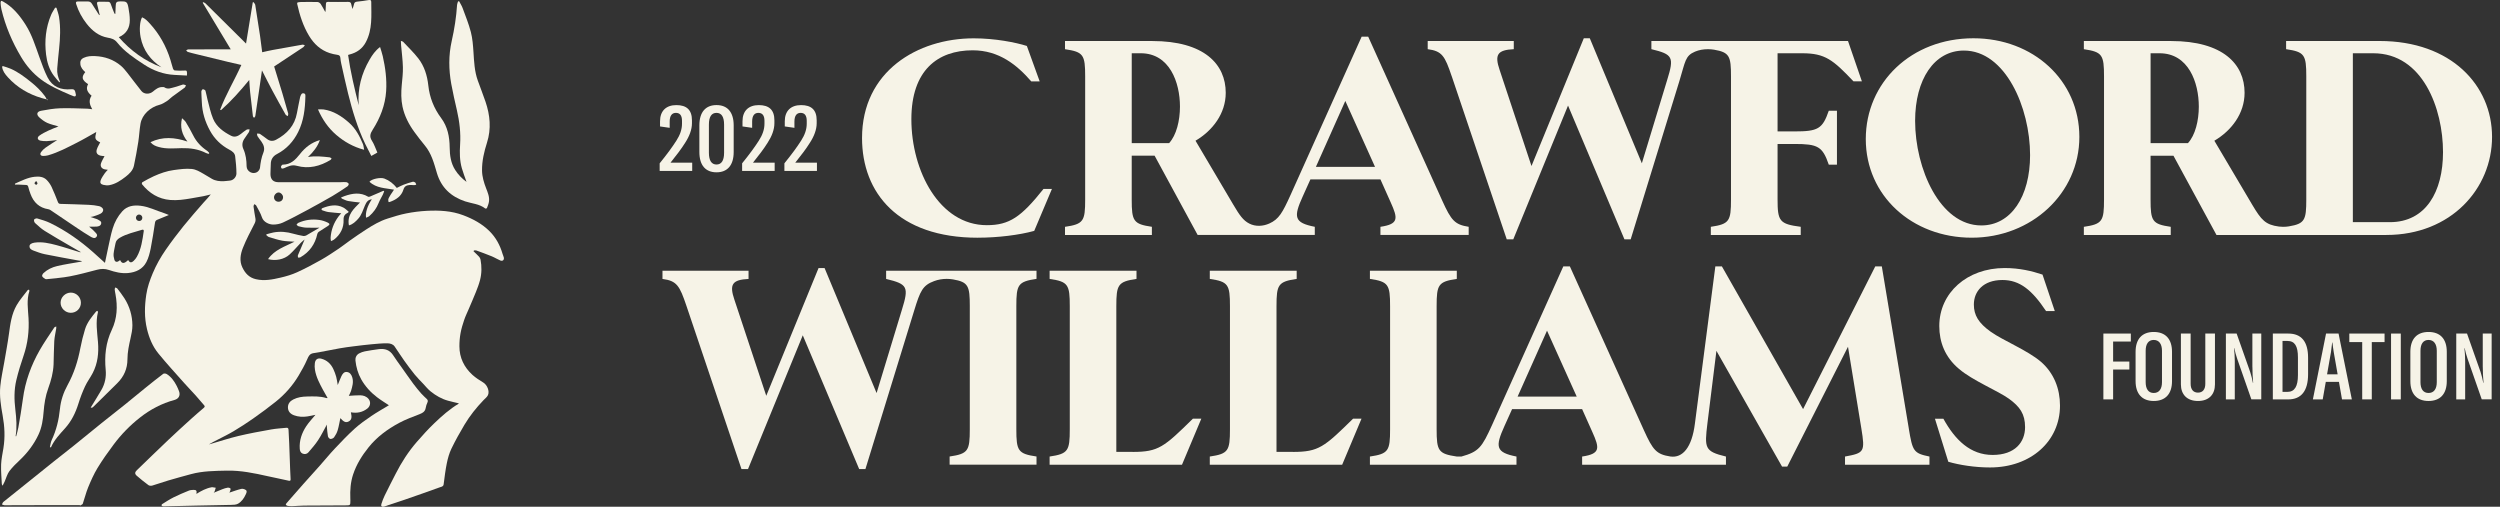
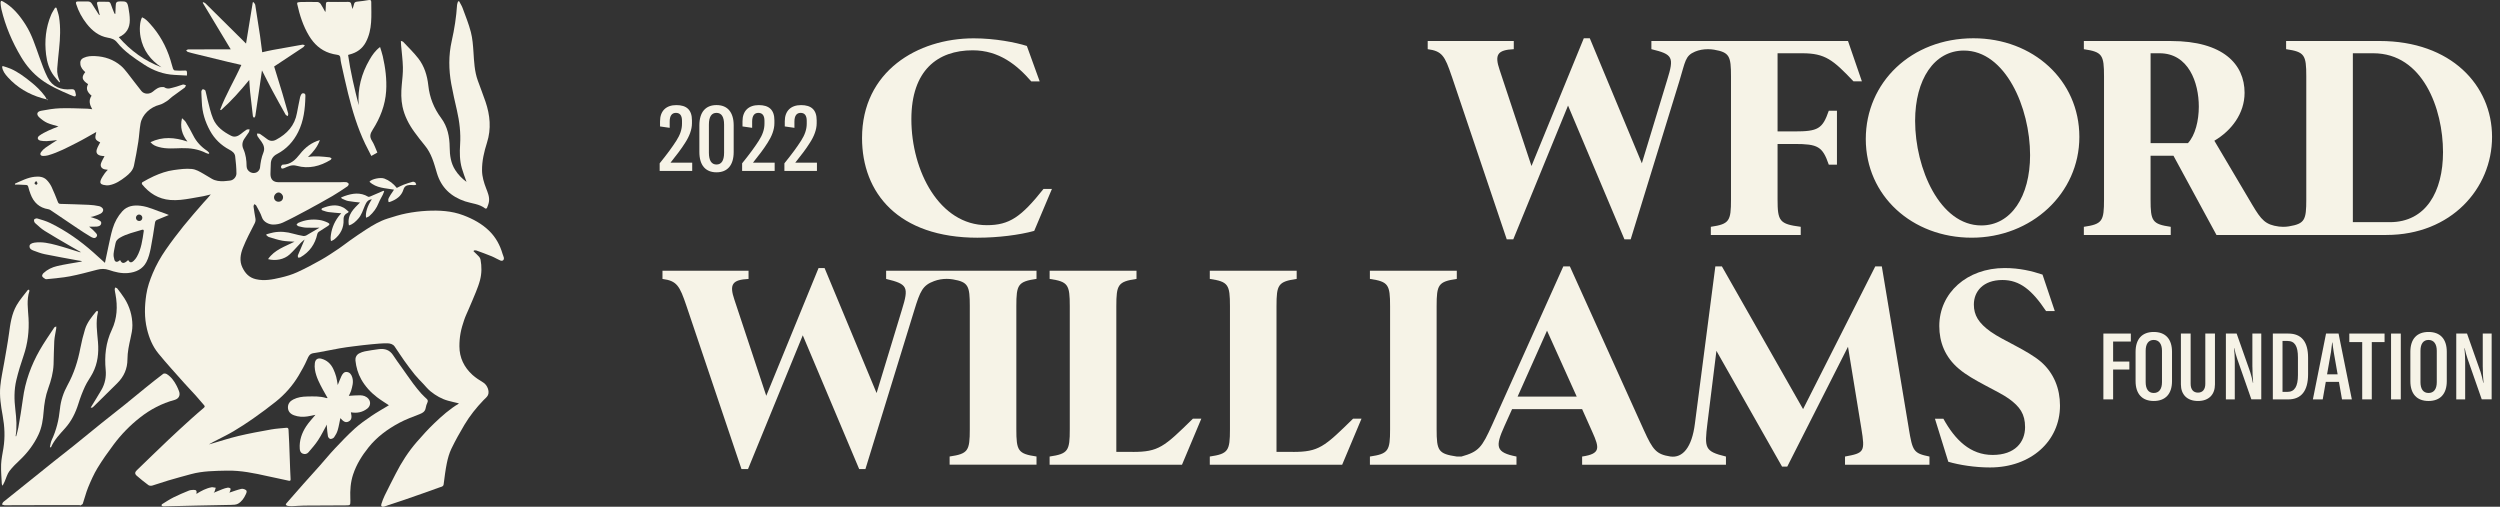
<svg xmlns="http://www.w3.org/2000/svg" width="296" height="60" viewBox="0 0 296 60" fill="none">
  <rect x="0" y="0" width="296" height="60" fill="#333333" stroke="none" />
  <g clip-path="url(#clip0_832_3037)">
    <path d="M115.774 28.143C118.162 28.143 120.709 27.82 122.452 27.337L124.548 22.371H123.55C120.904 25.693 119.518 26.661 116.841 26.661C111.231 26.661 107.906 20.241 107.906 14.115C107.906 8.34 111.001 5.956 115.163 5.956C118.293 5.956 120.42 7.699 122.098 9.634H123.097L121.58 5.441C120.259 5.022 117.806 4.538 115.29 4.538C108.647 4.538 102.066 8.44 102.066 16.342C102.066 22.824 106.324 28.146 115.774 28.146V28.143Z" fill="#F6F3E7" />
-     <path d="M136.383 26.853C134.191 26.53 133.995 26.177 133.995 23.627V18.435H136.706L141.801 27.82H155.671V26.853C153.221 26.369 153.122 25.724 154.251 23.239L155.153 21.239H163.443L164.668 23.981C165.506 25.851 165.636 26.53 163.443 26.853V27.82H173.892V26.853C172.248 26.595 171.826 26.111 170.763 23.758L161.995 4.339H161.22L152.803 23.078C151.845 25.195 151.416 25.954 150.291 26.462C149.536 26.801 148.661 26.849 147.923 26.475C147.185 26.101 146.753 25.466 146.029 24.241L141.548 16.661C143.579 15.467 145.127 13.436 145.127 10.986C145.127 7.599 142.577 4.857 136.418 4.857H126.096V5.825C128.289 6.147 128.484 6.501 128.484 9.05V23.631C128.484 26.177 128.292 26.534 126.096 26.856V27.824H136.383V26.856V26.853ZM159.285 11.95L162.802 19.756H155.802L159.285 11.95ZM133.998 6.305H135.062C138.48 6.305 139.708 9.757 139.708 12.626C139.708 14.27 139.29 16.013 138.418 16.95H133.998V6.305Z" fill="#F6F3E7" />
    <path d="M171.881 9.016L178.398 28.335H179.173L185.655 12.499L192.333 28.335H193.074L198.849 9.565C199.549 7.28 199.511 6.608 200.691 6.113C201.172 5.911 201.693 5.825 202.212 5.825H202.236C202.472 5.825 202.709 5.846 202.943 5.883C204.778 6.199 204.95 6.656 204.95 9.047V23.627C204.95 26.174 204.758 26.53 202.562 26.853V27.821H213.206V26.853C210.691 26.53 210.464 26.177 210.464 23.627V17.046H212.465C215.237 17.046 215.786 17.338 216.528 19.496H217.495V13.11H216.528C215.786 15.272 215.237 15.56 212.465 15.56H210.464V6.306H213.384C216.095 6.306 217.029 7.081 219.448 9.627H220.446L218.803 4.854H195.524V5.822C198.073 6.436 198.235 6.758 197.394 9.466L194.395 19.335L188.232 4.531H187.522L181.328 19.657L177.553 8.272C176.939 6.467 177.296 5.918 179.231 5.822V4.854H169.04V5.822C170.749 6.048 171.071 6.628 171.878 9.016H171.881Z" fill="#F6F3E7" />
    <path d="M233.65 4.531C226.297 4.531 220.909 9.758 220.909 16.466C220.909 23.174 226.393 28.143 233.455 28.143C240.517 28.143 246.196 22.917 246.196 16.209C246.196 9.5 240.716 4.531 233.65 4.531ZM234.587 26.692C229.684 26.692 226.75 19.952 226.75 14.308C226.75 9.404 229.008 5.986 232.525 5.986C237.428 5.986 240.362 12.726 240.362 18.37C240.362 23.274 238.104 26.692 234.587 26.692Z" fill="#F6F3E7" />
    <path d="M134.108 53.505H132.173V36.248C132.173 33.702 132.365 33.345 134.561 33.023V32.055H124.274V33.023C126.466 33.345 126.662 33.699 126.662 36.248V50.828C126.662 53.374 126.47 53.731 124.274 54.054V55.022H139.948L142.237 49.572H141.239C137.821 52.928 137.176 53.508 134.112 53.508L134.108 53.505Z" fill="#F6F3E7" />
    <path d="M153.074 53.505H151.138V36.248C151.138 33.702 151.33 33.345 153.527 33.023V32.055H143.239V33.023C145.432 33.345 145.627 33.699 145.627 36.248V50.828C145.627 53.374 145.435 53.731 143.239 54.054V55.022H158.914L161.203 49.572H160.204C156.786 52.928 156.141 53.508 153.077 53.508L153.074 53.505Z" fill="#F6F3E7" />
    <path d="M226.002 50.732L222.807 31.54H222.032L213.484 48.44L203.872 31.54H203.097L200.678 50.149C200.324 52.986 199.219 54.256 197.775 54.05C196.131 53.793 195.709 53.309 194.645 50.955L185.871 31.54H185.096L176.678 50.279C175.453 52.99 175.097 53.474 173.034 54.054H172.485C170.293 53.731 170.097 53.378 170.097 50.828V36.248C170.097 33.702 170.289 33.345 172.485 33.022V32.055H162.198V33.022C164.39 33.345 164.586 33.698 164.586 36.248V50.828C164.586 53.374 164.394 53.731 162.198 54.054V55.021H179.551V54.054C177.1 53.57 177.004 52.925 178.13 50.44L179.032 48.44H187.323L188.548 51.181C189.385 53.052 189.515 53.731 187.323 54.054V55.021H204.353V54.054C201.807 53.439 201.807 53.055 202.16 50.118L203.224 41.539L210.996 55.248H211.61L218.803 41.055L220.384 50.732C220.837 53.505 220.738 53.635 218.449 54.054V55.021H228.448V54.054C226.544 53.666 226.448 53.408 225.998 50.732H226.002ZM179.684 46.957L183.167 39.151L186.684 46.957H179.684Z" fill="#F6F3E7" />
    <path d="M241.639 42.83C240.057 41.474 237.154 40.314 235.706 39.282C234.258 38.249 233.705 37.315 233.705 36.056C233.705 34.508 234.803 33.153 237.092 33.153C239.123 33.153 240.575 34.313 242.253 36.831H243.286L241.834 32.511C240.575 32.093 239.123 31.736 237.353 31.736C232.902 31.736 229.612 34.67 229.612 38.606C229.612 40.51 230.288 42.281 231.935 43.67C233.547 45.057 236.581 46.282 237.868 47.218C239.158 48.155 239.769 49.023 239.769 50.574C239.769 52.348 238.574 53.865 235.932 53.865C233.29 53.865 231.482 52.091 230.095 49.576H229.097L230.679 54.672C232 55.059 233.839 55.347 235.613 55.347C240.482 55.347 243.903 52.218 243.903 48.025C243.903 46.024 243.193 44.185 241.646 42.833L241.639 42.83Z" fill="#F6F3E7" />
    <path d="M249.04 47.287H250.193V43.752H252.115V42.809H250.193V40.438H252.29V39.494H249.04V47.287Z" fill="#F6F3E7" />
    <path d="M255.004 39.305C253.632 39.305 252.853 40.129 252.853 41.656V45.125C252.853 46.642 253.632 47.476 255.004 47.476C256.377 47.476 257.166 46.652 257.166 45.125V41.656C257.166 40.129 256.387 39.305 255.004 39.305ZM255.979 45.245C255.979 46.069 255.629 46.529 255.001 46.529C254.373 46.529 254.047 46.055 254.047 45.245V41.532C254.047 40.709 254.386 40.249 255.001 40.249C255.615 40.249 255.979 40.709 255.979 41.532V45.245Z" fill="#F6F3E7" />
    <path d="M261.109 45.444C261.109 46.113 260.789 46.487 260.24 46.487C259.691 46.487 259.372 46.113 259.372 45.444V39.494H258.219V45.509C258.219 46.697 258.933 47.476 260.24 47.476C261.548 47.476 262.251 46.697 262.251 45.509V39.494H261.109V45.444Z" fill="#F6F3E7" />
    <path d="M266.685 43.433C266.685 44.092 266.719 44.696 266.774 45.321H266.74C266.65 44.871 266.565 44.463 266.42 44.037L264.818 39.491H263.545V47.287H264.598V42.74C264.598 42.202 264.564 41.752 264.509 41.224H264.543C264.633 41.653 264.718 42.002 264.893 42.507L266.561 47.283H267.735V39.487H266.681V43.43L266.685 43.433Z" fill="#F6F3E7" />
    <path d="M270.936 39.494H269.104V47.29H270.916C272.474 47.29 273.277 46.282 273.277 44.305V42.349C273.277 40.448 272.487 39.494 270.936 39.494ZM272.076 44.411C272.076 45.739 271.691 46.398 270.833 46.398H270.25V40.369H270.833C271.701 40.369 272.076 40.973 272.076 42.311V44.408V44.411Z" fill="#F6F3E7" />
    <path d="M275.404 39.494L273.846 47.29H275.009L275.373 45.214H276.931L277.295 47.29H278.458L276.886 39.494H275.404ZM275.524 44.322L275.984 41.707C276.039 41.323 276.083 40.959 276.128 40.554H276.162C276.207 40.959 276.252 41.323 276.317 41.707L276.776 44.322H275.524Z" fill="#F6F3E7" />
    <path d="M278.159 40.503H279.686V47.287H280.819V40.503H282.332V39.494H278.159V40.503Z" fill="#F6F3E7" />
    <path d="M284.254 39.494H283.101V47.29H284.254V39.494Z" fill="#F6F3E7" />
    <path d="M287.537 39.305C286.165 39.305 285.386 40.129 285.386 41.656V45.125C285.386 46.642 286.165 47.476 287.537 47.476C288.91 47.476 289.699 46.652 289.699 45.125V41.656C289.699 40.129 288.92 39.305 287.537 39.305ZM288.515 45.245C288.515 46.069 288.165 46.529 287.537 46.529C286.91 46.529 286.584 46.055 286.584 45.245V41.532C286.584 40.709 286.923 40.249 287.537 40.249C288.152 40.249 288.515 40.709 288.515 41.532V45.245Z" fill="#F6F3E7" />
    <path d="M293.961 43.433C293.961 44.092 293.995 44.696 294.05 45.321H294.016C293.927 44.871 293.841 44.463 293.697 44.037L292.094 39.491H290.821V47.287H291.875V42.74C291.875 42.202 291.84 41.752 291.786 41.224H291.82C291.909 41.653 291.995 42.002 292.17 42.507L293.838 47.283H295.011V39.487H293.958V43.43L293.961 43.433Z" fill="#F6F3E7" />
    <path d="M84.836 20.402C86.109 20.402 86.868 19.589 86.868 17.996V14.846C86.868 13.254 86.109 12.441 84.836 12.441C83.563 12.441 82.805 13.254 82.805 14.846V17.996C82.805 19.589 83.553 20.402 84.836 20.402ZM83.934 14.747C83.934 13.824 84.243 13.364 84.833 13.364C85.423 13.364 85.732 13.824 85.732 14.757V18.096C85.732 19.019 85.413 19.479 84.833 19.479C84.253 19.479 83.934 19.019 83.934 18.086V14.747Z" fill="#F6F3E7" />
    <path d="M96.726 19.263H94.156C94.904 18.319 95.419 17.66 95.892 16.902C96.386 16.143 96.695 15.344 96.695 14.596V14.246C96.695 13.004 96.057 12.444 94.849 12.444C93.641 12.444 92.917 13.124 92.917 14.366V14.97L94.06 15.135V14.386C94.06 13.693 94.335 13.364 94.794 13.364C95.254 13.364 95.518 13.649 95.518 14.308V14.647C95.518 15.327 95.288 15.975 94.849 16.658C94.355 17.427 93.796 18.195 92.873 19.338V20.237H96.726V19.259V19.263Z" fill="#F6F3E7" />
    <path d="M91.72 19.263H89.15C89.898 18.319 90.413 17.66 90.886 16.902C91.381 16.143 91.689 15.344 91.689 14.596V14.246C91.689 13.004 91.051 12.444 89.843 12.444C88.635 12.444 87.912 13.124 87.912 14.366V14.97L89.054 15.135V14.386C89.054 13.693 89.329 13.364 89.788 13.364C90.248 13.364 90.513 13.649 90.513 14.308V14.647C90.513 15.327 90.283 15.975 89.843 16.658C89.349 17.427 88.79 18.195 87.867 19.338V20.237H91.72V19.259V19.263Z" fill="#F6F3E7" />
    <path d="M122.723 33.026V32.058H104.917V33.026C107.467 33.64 107.628 33.963 106.787 36.67L103.788 46.539L97.629 31.736H96.918L90.725 46.862L86.95 35.476C86.336 33.671 86.693 33.122 88.628 33.026V32.058H78.437V33.026C80.146 33.252 80.468 33.832 81.275 36.217L87.791 55.536H88.566L95.048 39.7L101.726 55.536H102.467L108.242 36.763C108.952 34.44 109.248 33.784 110.596 33.283C111.073 33.105 111.581 33.019 112.092 33.019C112.339 33.019 112.59 33.04 112.833 33.081C114.652 33.393 114.824 33.86 114.824 36.245V50.825C114.824 53.371 114.631 53.728 112.435 54.05V55.018H122.723V54.05C120.53 53.728 120.334 53.374 120.334 50.825V36.245C120.334 33.699 120.527 33.342 122.723 33.019V33.026Z" fill="#F6F3E7" />
    <path d="M81.957 19.263H79.387C80.135 18.319 80.65 17.66 81.124 16.902C81.618 16.143 81.927 15.344 81.927 14.596V14.246C81.927 13.004 81.288 12.444 80.08 12.444C78.873 12.444 78.148 13.124 78.148 14.366V14.97L79.291 15.135V14.386C79.291 13.693 79.566 13.364 80.025 13.364C80.485 13.364 80.749 13.649 80.749 14.308V14.647C80.749 15.327 80.52 15.975 80.08 16.658C79.586 17.427 79.027 18.195 78.104 19.338V20.237H81.957V19.259V19.263Z" fill="#F6F3E7" />
    <path d="M282.545 27.82C290.221 27.82 295.059 22.306 295.059 16.209C295.059 10.111 290.221 4.854 281.738 4.854H270.675V5.822C272.868 6.144 273.064 6.498 273.064 9.047V23.627C273.064 26.04 272.892 26.486 271.012 26.801C270.809 26.836 270.6 26.853 270.394 26.853H270.274C270.126 26.853 269.975 26.846 269.828 26.825C268.232 26.613 267.745 26.06 266.664 24.242L262.179 16.662C264.211 15.467 265.758 13.436 265.758 10.986C265.758 7.599 263.209 4.857 257.049 4.857H246.728V5.825C248.92 6.148 249.116 6.501 249.116 9.051V23.631C249.116 26.177 248.924 26.534 246.728 26.856V27.824H257.015V26.856C254.822 26.534 254.627 26.18 254.627 23.631V18.439H257.338L262.433 27.824H282.541L282.545 27.82ZM278.578 6.306H280.997C286.868 6.306 289.253 12.883 289.253 18.014C289.253 22.691 287.222 26.304 282.963 26.304H278.578V6.306ZM259.05 16.95H254.63V6.306H255.694C259.112 6.306 260.34 9.758 260.34 12.626C260.34 14.27 259.921 16.013 259.05 16.95Z" fill="#F6F3E7" />
  </g>
  <g clip-path="url(#clip1_832_3037)">
    <path d="M56.065 29.75C56.284 29.962 56.511 30.165 56.716 30.388C56.802 30.482 56.872 30.611 56.895 30.735C57.046 31.551 57.043 32.372 56.832 33.175C56.707 33.655 56.528 34.122 56.344 34.583C56.08 35.248 55.788 35.903 55.509 36.562C55.323 37 55.112 37.429 54.959 37.879C54.785 38.39 54.626 38.913 54.529 39.443C54.436 39.955 54.392 40.483 54.394 41.005C54.396 42.356 54.952 43.483 55.935 44.384C56.322 44.739 56.783 45.019 57.232 45.299C57.684 45.581 57.997 46.322 57.769 46.794C57.662 47.016 57.439 47.183 57.26 47.368C56.398 48.263 55.625 49.23 54.99 50.295C54.441 51.217 53.915 52.156 53.449 53.121C53.189 53.661 53.024 54.259 52.903 54.849C52.733 55.674 52.637 56.514 52.526 57.35C52.489 57.623 52.247 57.634 52.091 57.691C50.703 58.197 49.307 58.682 47.911 59.166C47.262 59.391 46.607 59.599 45.955 59.816C45.79 59.871 45.63 59.946 45.462 59.984C45.205 60.044 45.075 59.922 45.155 59.674C45.267 59.325 45.396 58.978 45.557 58.649C45.98 57.784 46.421 56.929 46.859 56.072C47.545 54.726 48.359 53.463 49.349 52.324C50.016 51.556 50.702 50.8 51.436 50.097C52.32 49.251 53.239 48.436 54.298 47.802C54.31 47.795 54.31 47.769 54.316 47.753C53.892 47.651 53.465 47.559 53.045 47.443C52.283 47.233 51.608 46.84 50.998 46.352C50.66 46.082 50.385 45.734 50.087 45.417C49.756 45.065 49.408 44.725 49.105 44.351C48.665 43.806 48.246 43.242 47.839 42.671C47.455 42.132 47.103 41.571 46.727 41.027C46.522 40.73 46.171 40.652 45.864 40.648C45.234 40.641 44.601 40.704 43.972 40.763C43.26 40.83 42.55 40.917 41.841 41.006C41.297 41.075 40.753 41.146 40.214 41.242C39.184 41.425 38.163 41.649 37.13 41.809C36.669 41.881 36.539 42.156 36.377 42.535C36.089 43.204 35.728 43.846 35.354 44.474C34.637 45.676 33.715 46.711 32.623 47.581C31.756 48.272 30.862 48.929 29.956 49.567C29.207 50.093 28.435 50.59 27.649 51.06C27.021 51.435 26.36 51.751 25.71 52.089C25.386 52.258 25.056 52.416 24.737 52.614C24.794 52.6 24.852 52.588 24.908 52.572C26.02 52.25 27.121 51.885 28.246 51.617C29.524 51.312 30.82 51.078 32.114 50.847C32.709 50.74 33.317 50.712 33.919 50.649C34.137 50.626 34.156 50.783 34.164 50.932C34.195 51.456 34.222 51.981 34.243 52.507C34.282 53.52 34.314 54.534 34.352 55.547C34.366 55.934 34.391 56.319 34.406 56.705C34.411 56.854 34.413 56.971 34.179 56.916C33.359 56.725 32.533 56.568 31.712 56.384C30.113 56.025 28.506 55.688 26.86 55.723C25.438 55.753 24.006 55.761 22.616 56.137C21.705 56.382 20.796 56.633 19.892 56.899C19.269 57.083 18.659 57.308 18.035 57.49C17.896 57.531 17.686 57.521 17.578 57.441C17.1 57.09 16.637 56.716 16.189 56.326C15.944 56.112 15.957 55.912 16.187 55.689C17.441 54.477 18.692 53.26 19.957 52.059C20.835 51.227 21.73 50.413 22.625 49.6C23.113 49.157 23.615 48.731 24.114 48.302C24.226 48.206 24.293 48.123 24.172 47.985C23.824 47.588 23.488 47.18 23.135 46.788C22.708 46.313 22.26 45.858 21.837 45.381C20.8 44.211 19.739 43.06 18.751 41.849C18.068 41.013 17.659 40.019 17.404 38.959C17.079 37.608 17.116 36.255 17.317 34.899C17.448 34.014 17.741 33.174 18.087 32.348C18.497 31.37 19.017 30.452 19.616 29.585C20.282 28.621 20.993 27.686 21.727 26.772C22.491 25.822 23.301 24.909 24.1 23.989C24.38 23.667 24.689 23.369 24.958 23.018C24.662 23.09 24.367 23.172 24.068 23.231C23.582 23.326 23.093 23.407 22.605 23.49C21.797 23.628 20.988 23.747 20.162 23.679C18.758 23.563 17.674 22.879 16.808 21.805C16.775 21.765 16.81 21.602 16.857 21.576C17.305 21.325 17.751 21.068 18.219 20.86C18.977 20.522 19.758 20.241 20.589 20.132C21.288 20.04 21.983 19.934 22.697 20.005C23.216 20.056 23.628 20.317 24.057 20.559C24.409 20.757 24.747 20.978 25.098 21.177C25.536 21.428 26.02 21.473 26.512 21.452C26.738 21.443 26.964 21.402 27.191 21.387C27.667 21.355 27.994 20.921 27.994 20.542C27.993 19.864 27.925 19.184 27.845 18.509C27.799 18.119 27.489 17.898 27.165 17.727C26.176 17.204 25.404 16.457 24.867 15.48C24.287 14.425 23.936 13.299 23.895 12.085C23.881 11.671 23.838 11.257 23.838 10.843C23.838 10.745 23.955 10.564 24.014 10.566C24.124 10.569 24.3 10.657 24.328 10.747C24.433 11.087 24.476 11.445 24.569 11.79C24.776 12.552 24.928 13.34 25.232 14.062C25.634 15.017 26.454 15.609 27.356 16.072C27.794 16.297 28.174 16.127 28.528 15.852C28.746 15.683 28.957 15.502 29.191 15.357C29.283 15.3 29.428 15.326 29.55 15.314C29.523 15.427 29.523 15.557 29.465 15.651C29.284 15.938 29.069 16.204 28.89 16.493C28.668 16.853 28.639 17.253 28.811 17.634C29.107 18.29 29.193 18.988 29.197 19.685C29.2 20.302 29.956 20.733 30.497 20.335C30.636 20.232 30.765 20.03 30.783 19.861C30.849 19.244 30.949 18.643 31.187 18.062C31.374 17.605 31.241 17.175 30.966 16.785C30.813 16.567 30.64 16.362 30.497 16.138C30.442 16.052 30.446 15.928 30.423 15.822C30.544 15.832 30.692 15.8 30.783 15.859C31.084 16.051 31.361 16.28 31.653 16.487C31.984 16.723 32.329 16.736 32.69 16.543C33.982 15.853 34.895 14.871 35.16 13.377C35.263 12.797 35.388 12.222 35.504 11.645C35.522 11.555 35.538 11.461 35.574 11.378C35.648 11.213 35.708 11.007 35.952 11.049C36.198 11.092 36.16 11.303 36.156 11.471C36.122 12.909 35.956 14.322 35.302 15.632C34.739 16.759 33.927 17.648 32.8 18.235C32.316 18.487 32.062 18.878 32.061 19.434C32.06 19.83 32.016 20.225 32.022 20.62C32.031 21.252 32.358 21.572 32.977 21.573C35.423 21.575 37.871 21.574 40.317 21.572C40.539 21.572 40.763 21.538 40.98 21.564C41.094 21.578 41.244 21.669 41.286 21.765C41.315 21.834 41.218 22.009 41.13 22.068C40.545 22.462 39.96 22.861 39.35 23.215C38.338 23.802 37.312 24.367 36.282 24.922C35.36 25.418 34.436 25.912 33.489 26.354C33.141 26.515 32.722 26.59 32.336 26.588C31.897 26.587 31.203 26.321 31.013 25.73C30.855 25.241 30.573 24.789 30.331 24.328C30.293 24.256 30.178 24.224 30.099 24.173C30.07 24.271 30.007 24.374 30.02 24.467C30.083 24.94 30.162 25.412 30.245 25.883C30.283 26.101 30.239 26.278 30.135 26.482C29.653 27.429 29.145 28.369 28.758 29.355C28.469 30.09 28.324 30.894 28.7 31.672C29.032 32.358 29.491 32.869 30.297 33.057C31.302 33.291 32.26 33.093 33.217 32.871C33.884 32.717 34.554 32.519 35.176 32.236C36.148 31.794 37.093 31.289 38.024 30.764C38.749 30.354 39.442 29.884 40.136 29.42C40.582 29.122 40.997 28.779 41.437 28.472C42.072 28.027 42.708 27.582 43.362 27.164C44.16 26.654 44.976 26.168 45.885 25.88C46.619 25.648 47.357 25.414 48.11 25.266C48.91 25.108 49.727 25.003 50.541 24.962C52.009 24.887 53.467 24.959 54.87 25.492C56.021 25.929 57.089 26.507 57.962 27.376C58.713 28.122 59.209 29.041 59.504 30.063C59.545 30.204 59.616 30.336 59.649 30.477C59.718 30.771 59.516 30.959 59.238 30.842C58.893 30.697 58.574 30.491 58.228 30.349C57.626 30.102 57.014 29.88 56.402 29.657C56.318 29.626 56.213 29.652 56.118 29.652C56.1 29.686 56.082 29.72 56.064 29.753L56.065 29.75ZM32.443 23.365C32.446 23.658 32.672 23.883 32.968 23.885C33.294 23.888 33.521 23.66 33.515 23.335C33.509 23.069 33.251 22.796 32.996 22.788C32.726 22.781 32.441 23.079 32.443 23.365Z" fill="#F6F3E7" />
    <path d="M47.466 4.844C47.598 4.892 47.683 4.897 47.724 4.941C48.333 5.593 48.984 6.213 49.528 6.915C50.25 7.846 50.586 8.958 50.712 10.119C50.867 11.551 51.377 12.828 52.234 13.979C53 15.008 53.228 16.196 53.242 17.452C53.252 18.39 53.374 19.313 53.897 20.13C54.256 20.692 54.715 21.16 55.237 21.535C55.053 21.003 54.838 20.467 54.681 19.915C54.421 18.999 54.416 18.055 54.477 17.114C54.567 15.739 54.404 14.392 54.098 13.055C53.862 12.024 53.621 10.992 53.432 9.951C53.124 8.251 53.101 6.548 53.484 4.851C53.803 3.44 54.026 2.015 54.118 0.57C54.127 0.432 54.197 0.297 54.237 0.161L54.362 0.152C54.5 0.416 54.667 0.669 54.77 0.947C55.115 1.889 55.499 2.824 55.749 3.793C55.947 4.561 56.007 5.373 56.059 6.17C56.132 7.303 56.179 8.437 56.564 9.519C56.864 10.362 57.195 11.193 57.483 12.039C58.026 13.636 58.183 15.246 57.659 16.893C57.319 17.963 57.058 19.057 57.073 20.193C57.082 20.924 57.293 21.61 57.551 22.284C57.749 22.8 57.98 23.314 57.892 23.884C57.852 24.143 57.746 24.393 57.651 24.639C57.636 24.677 57.49 24.714 57.455 24.688C56.758 24.134 55.876 24.108 55.079 23.844C53.392 23.284 52.234 22.206 51.725 20.474C51.388 19.325 51.085 18.163 50.291 17.211C49.866 16.702 49.462 16.174 49.071 15.638C48.408 14.729 47.896 13.741 47.658 12.633C47.475 11.779 47.489 10.915 47.569 10.048C47.633 9.352 47.721 8.653 47.703 7.958C47.682 7.086 47.564 6.217 47.489 5.346C47.477 5.202 47.475 5.057 47.465 4.844L47.466 4.844Z" fill="#F6F3E7" />
    <path d="M10.919 12.936C10.631 12.413 10.454 11.898 10.843 11.333C10.416 10.97 10.103 10.557 10.43 9.962C9.694 9.475 9.611 9.137 10.095 8.541C9.821 8.285 9.566 8.016 9.516 7.611C9.47 7.247 9.572 7.006 9.908 6.847C10.335 6.645 10.79 6.621 11.254 6.641C12.399 6.69 13.434 7.044 14.313 7.785C14.604 8.031 14.849 8.339 15.088 8.64C15.647 9.347 16.177 10.077 16.744 10.777C17.064 11.172 17.693 11.188 18.108 10.843C18.425 10.579 18.749 10.308 19.198 10.307C19.288 10.307 19.4 10.296 19.466 10.341C19.888 10.629 20.297 10.401 20.701 10.311C21.023 10.24 21.326 10.091 21.647 10.012C21.757 9.984 21.893 10.064 22.017 10.095C21.967 10.192 21.941 10.321 21.862 10.38C21.378 10.744 20.878 11.088 20.392 11.449C20.172 11.612 19.988 11.825 19.758 11.971C19.484 12.145 19.195 12.331 18.886 12.409C17.814 12.68 16.831 13.549 16.638 14.635C16.511 15.346 16.487 16.075 16.375 16.79C16.228 17.732 16.059 18.673 15.86 19.606C15.738 20.18 15.326 20.574 14.876 20.924C14.29 21.379 13.679 21.791 12.935 21.926C12.71 21.967 12.458 21.942 12.234 21.887C11.918 21.808 11.809 21.642 11.924 21.333C12.036 21.033 12.241 20.764 12.422 20.492C12.511 20.359 12.636 20.25 12.768 20.105C12.631 20.086 12.517 20.077 12.406 20.053C12.025 19.971 11.836 19.686 11.966 19.318C12.068 19.03 12.236 18.765 12.375 18.485C12.236 18.47 12.072 18.47 11.918 18.433C11.514 18.336 11.342 18.095 11.459 17.7C11.546 17.404 11.725 17.135 11.863 16.855C11.24 16.557 11.199 16.42 11.399 15.625C10.65 16.042 9.899 16.493 9.119 16.887C8.005 17.45 6.901 18.047 5.69 18.391C5.507 18.443 5.309 18.461 5.117 18.463C4.795 18.466 4.68 18.258 4.872 17.996C5.01 17.807 5.184 17.631 5.375 17.496C5.816 17.185 6.277 16.903 6.769 16.584C6.338 16.631 5.953 16.687 5.568 16.707C5.315 16.72 5.053 16.707 4.806 16.657C4.44 16.583 4.356 16.287 4.653 16.067C4.974 15.83 5.34 15.646 5.704 15.474C6.108 15.282 6.531 15.13 6.924 14.969C6.486 14.835 6.018 14.739 5.593 14.549C5.25 14.394 4.934 14.154 4.653 13.899C4.273 13.555 4.361 13.21 4.867 13.116C5.615 12.976 6.374 12.845 7.132 12.819C8.2 12.783 9.272 12.843 10.342 12.869C10.532 12.873 10.721 12.912 10.92 12.936H10.919Z" fill="#F6F3E7" />
    <path d="M46.045 47.983C45.6 47.684 45.1 47.382 44.639 47.03C43.882 46.452 43.244 45.755 42.773 44.922C42.384 44.234 42.172 43.476 42.086 42.698C42.049 42.364 42.191 42.015 42.529 41.839C42.738 41.731 42.968 41.644 43.199 41.6C43.745 41.496 44.294 41.416 44.845 41.341C45.562 41.244 46.152 41.434 46.563 42.081C46.873 42.569 47.224 43.033 47.559 43.505C48.019 44.154 48.472 44.808 48.944 45.448C49.231 45.836 49.539 46.208 49.856 46.572C50.063 46.809 50.303 47.017 50.53 47.236C50.658 47.359 50.687 47.482 50.607 47.656C50.516 47.854 50.44 48.067 50.407 48.282C50.341 48.718 50.055 48.891 49.678 49.038C48.86 49.357 48.027 49.659 47.256 50.073C45.88 50.815 44.628 51.727 43.635 52.969C42.854 53.945 42.203 54.985 41.809 56.174C41.505 57.095 41.438 58.049 41.479 59.014C41.482 59.096 41.486 59.179 41.485 59.262C41.484 59.832 41.484 59.834 40.922 59.836C39.281 59.845 37.641 59.846 36 59.861C35.532 59.866 35.065 59.915 34.596 59.932C34.417 59.939 34.233 59.926 34.056 59.897C33.975 59.884 33.881 59.824 33.841 59.757C33.82 59.721 33.891 59.614 33.941 59.557C34.594 58.808 35.248 58.059 35.908 57.316C36.564 56.577 37.231 55.848 37.887 55.108C38.469 54.452 39.023 53.769 39.625 53.131C40.39 52.319 41.16 51.508 41.985 50.76C42.599 50.203 43.287 49.719 43.974 49.252C44.642 48.797 45.352 48.405 46.045 47.983L46.045 47.983Z" fill="#F6F3E7" />
    <path d="M9.447 59.81C7.739 59.81 6.031 59.808 4.323 59.811C3.062 59.813 1.801 59.824 0.54 59.822C0.437 59.822 0.333 59.76 0.229 59.727C0.287 59.624 0.322 59.491 0.407 59.421C1.208 58.769 2.02 58.13 2.826 57.484C3.986 56.554 5.142 55.618 6.304 54.69C7.113 54.044 7.934 53.413 8.74 52.764C9.836 51.883 10.92 50.985 12.016 50.104C12.959 49.346 13.916 48.604 14.86 47.846C15.651 47.212 16.428 46.56 17.217 45.922C17.915 45.358 18.616 44.796 19.332 44.257C19.417 44.193 19.639 44.224 19.747 44.291C20.283 44.629 20.634 45.136 20.921 45.688C21.027 45.891 21.114 46.105 21.196 46.318C21.382 46.803 21.165 47.216 20.664 47.352C19.152 47.761 17.797 48.477 16.57 49.442C15.392 50.368 14.351 51.434 13.457 52.631C12.783 53.533 12.127 54.455 11.543 55.416C11.104 56.14 10.758 56.926 10.434 57.712C10.177 58.336 10.025 59.003 9.801 59.642C9.766 59.74 9.589 59.788 9.478 59.86C9.467 59.843 9.457 59.826 9.446 59.809L9.447 59.81Z" fill="#F6F3E7" />
    <path d="M38.542 1.385C38.559 1.076 38.582 0.766 38.591 0.457C38.597 0.282 38.658 0.221 38.844 0.224C39.629 0.235 40.414 0.238 41.199 0.224C41.42 0.22 41.547 0.269 41.588 0.498C41.617 0.66 41.67 0.818 41.736 1.068C41.809 0.84 41.874 0.689 41.904 0.531C41.947 0.31 42.044 0.211 42.289 0.194C42.738 0.161 43.184 0.078 43.63 0.011C43.802 -0.016 43.957 -0.014 43.957 0.213C43.958 1.83 44.118 3.466 43.321 4.981C42.901 5.78 42.237 6.236 41.384 6.453C41.34 6.464 41.296 6.48 41.214 6.505C41.501 8.515 41.971 10.487 42.47 12.457C42.323 10.508 42.791 8.713 43.771 7.042C44.082 6.509 44.426 6 45 5.565C45.118 5.961 45.24 6.304 45.32 6.657C45.63 8.012 45.808 9.388 45.721 10.775C45.615 12.447 45.012 13.975 44.117 15.374C43.822 15.835 43.729 16.184 44.04 16.67C44.309 17.09 44.465 17.583 44.679 18.062C44.429 18.203 44.215 18.323 43.964 18.465C43.72 17.985 43.471 17.517 43.241 17.038C42.325 15.126 41.719 13.107 41.21 11.057C40.919 9.887 40.667 8.707 40.403 7.531C40.353 7.306 40.317 7.077 40.298 6.847C40.279 6.615 40.169 6.524 39.942 6.491C39.633 6.445 39.323 6.382 39.027 6.283C37.944 5.923 37.164 5.195 36.585 4.229C35.888 3.068 35.482 1.802 35.193 0.489C35.16 0.34 35.196 0.281 35.339 0.267C35.43 0.259 35.522 0.239 35.614 0.238C36.277 0.233 36.94 0.219 37.602 0.239C37.729 0.243 37.893 0.358 37.969 0.47C38.163 0.758 38.317 1.072 38.487 1.376C38.506 1.379 38.525 1.381 38.544 1.384L38.542 1.385Z" fill="#F6F3E7" />
    <path d="M1.916 51.651C2.004 51.3 2.116 50.953 2.176 50.598C2.367 49.483 2.565 48.367 2.71 47.246C2.978 45.176 3.678 43.256 4.703 41.456C5.226 40.537 5.84 39.668 6.421 38.783C6.465 38.716 6.579 38.696 6.661 38.654C6.66 38.735 6.67 38.817 6.657 38.896C6.579 39.395 6.455 39.889 6.425 40.39C6.37 41.306 6.38 42.226 6.343 43.143C6.303 44.12 6.048 45.055 5.715 45.966C5.383 46.875 5.237 47.815 5.163 48.772C5.091 49.695 4.956 50.605 4.559 51.453C4.034 52.574 3.307 53.549 2.414 54.406C1.957 54.844 1.487 55.282 1.11 55.785C0.849 56.134 0.739 56.595 0.558 57.004C0.489 57.158 0.409 57.306 0.308 57.511C0.255 57.399 0.216 57.355 0.215 57.31C0.18 56.539 0.102 55.765 0.132 54.995C0.158 54.345 0.302 53.698 0.406 53.053C0.611 51.772 0.55 50.501 0.319 49.23C0.108 48.067 -0.08 46.892 0.037 45.711C0.13 44.76 0.347 43.821 0.506 42.877C0.693 41.77 0.905 40.666 1.056 39.554C1.216 38.372 1.368 37.183 1.971 36.135C2.336 35.502 2.832 34.944 3.275 34.356C3.304 34.317 3.38 34.313 3.434 34.294C3.451 34.348 3.496 34.412 3.482 34.456C3.131 35.515 3.316 36.595 3.377 37.665C3.464 39.185 3.288 40.658 2.796 42.102C2.469 43.06 2.165 44.029 1.932 45.013C1.66 46.16 1.676 47.331 1.817 48.505C1.942 49.545 2.023 50.593 1.849 51.642C1.871 51.646 1.893 51.65 1.916 51.653V51.651Z" fill="#F6F3E7" />
    <path d="M12.426 31.125C12.565 30.463 12.686 29.858 12.82 29.257C12.985 28.52 13.122 27.773 13.342 27.052C13.571 26.301 13.946 25.606 14.478 25.018C15.059 24.377 15.819 24.267 16.636 24.362C17.611 24.476 18.478 24.929 19.396 25.223C19.586 25.284 19.768 25.368 19.993 25.457C19.504 25.659 19.059 25.844 18.612 26.024C18.451 26.089 18.378 26.195 18.35 26.375C18.193 27.385 18.047 28.398 17.845 29.4C17.732 29.956 17.591 30.529 17.332 31.026C16.889 31.876 16.083 32.243 15.154 32.328C14.377 32.399 13.624 32.214 12.903 31.967C12.411 31.797 11.967 31.814 11.484 31.941C10.415 32.221 9.346 32.512 8.262 32.72C7.378 32.889 6.474 32.946 5.578 33.049C5.505 33.057 5.412 33.069 5.36 33.034C5.223 32.94 5.056 32.842 4.993 32.703C4.955 32.618 5.055 32.422 5.148 32.336C5.611 31.904 6.179 31.637 6.781 31.498C7.677 31.291 8.59 31.159 9.496 30.997C9.565 30.985 9.637 30.981 9.716 30.915C9.537 30.886 9.356 30.86 9.178 30.827C7.883 30.587 6.586 30.36 5.296 30.096C4.84 30.002 4.397 29.83 3.957 29.666C3.726 29.58 3.487 29.45 3.494 29.147C3.498 28.926 3.736 28.777 4.104 28.726C4.986 28.602 5.836 28.799 6.673 29.02C7.606 29.266 8.523 29.579 9.447 29.861C9.48 29.871 9.516 29.872 9.564 29.844C9.159 29.613 8.752 29.385 8.349 29.149C7.332 28.554 6.306 27.972 5.307 27.346C4.89 27.086 4.521 26.742 4.155 26.409C4.061 26.324 3.998 26.115 4.037 26.003C4.066 25.92 4.302 25.832 4.411 25.864C4.929 26.019 5.457 26.169 5.941 26.404C7.819 27.318 9.512 28.513 11.07 29.899C11.51 30.29 11.944 30.688 12.425 31.123L12.426 31.125ZM15.17 30.793C15.368 31.112 15.54 31.146 15.823 30.887C15.97 30.752 16.098 30.586 16.197 30.413C16.734 29.471 16.864 28.415 17.02 27.368C17.04 27.23 16.969 27.157 16.817 27.206C15.927 27.491 14.998 27.669 14.179 28.158C13.919 28.314 13.732 28.502 13.676 28.809C13.603 29.217 13.494 29.62 13.452 30.031C13.427 30.27 13.473 30.527 13.544 30.76C13.622 31.02 13.856 31.067 14.073 30.907C14.122 30.871 14.167 30.83 14.218 30.788C14.437 31.248 14.694 31.244 15.17 30.793ZM16.852 25.773C16.846 25.562 16.669 25.396 16.453 25.399C16.266 25.401 16.095 25.586 16.094 25.784C16.094 25.997 16.268 26.17 16.482 26.168C16.703 26.166 16.858 26 16.852 25.773Z" fill="#F6F3E7" />
    <path d="M29.132 5.159C29.402 3.507 29.664 1.895 29.927 0.284C29.957 0.272 29.987 0.261 30.016 0.249C30.087 0.36 30.201 0.463 30.221 0.582C30.421 1.808 30.61 3.036 30.793 4.264C30.886 4.892 30.958 5.524 31.043 6.186C31.446 6.097 31.861 5.994 32.281 5.917C33.449 5.701 34.618 5.494 35.789 5.292C35.885 5.276 35.992 5.328 36.093 5.349C36.033 5.43 35.988 5.536 35.908 5.589C34.768 6.35 33.623 7.104 32.459 7.872C32.776 8.902 33.109 9.97 33.432 11.042C33.67 11.834 33.898 12.629 34.119 13.427C34.146 13.523 34.095 13.641 34.08 13.749C33.99 13.691 33.861 13.655 33.815 13.572C33.274 12.609 32.738 11.643 32.217 10.67C31.814 9.917 31.435 9.151 31.016 8.334C30.89 9.209 30.774 10.025 30.656 10.84C30.517 11.806 30.378 12.771 30.229 13.736C30.216 13.815 30.129 13.882 30.077 13.955C30.03 13.885 29.951 13.819 29.942 13.745C29.827 12.803 29.716 11.861 29.618 10.917C29.569 10.452 29.547 9.984 29.51 9.469C28.449 10.757 27.38 11.965 26.17 13.039C26.162 13.047 26.123 13.021 26.063 12.995C26.753 11.155 27.775 9.475 28.576 7.691C28.046 7.569 27.526 7.456 27.009 7.331C25.738 7.024 24.467 6.713 23.197 6.401C22.876 6.323 22.554 6.245 22.238 6.147C22.16 6.123 22.105 6.024 22.039 5.959C22.129 5.92 22.219 5.847 22.309 5.847C23.979 5.841 25.648 5.842 27.32 5.842C26.229 4.028 25.116 2.177 24.002 0.326C24.021 0.302 24.039 0.279 24.058 0.255C24.145 0.299 24.251 0.323 24.317 0.389C25.425 1.481 26.529 2.579 27.633 3.674C28.119 4.156 28.606 4.638 29.131 5.159L29.132 5.159Z" fill="#F6F3E7" />
    <path d="M39.989 45.588C40.132 45.239 40.26 44.886 40.418 44.549C40.551 44.267 40.736 43.989 41.099 44.046C41.442 44.101 41.616 44.373 41.712 44.692C41.878 45.244 41.715 45.768 41.562 46.287C41.5 46.495 41.381 46.687 41.297 46.868C41.738 46.844 42.192 46.794 42.644 46.802C43.017 46.81 43.373 46.921 43.63 47.226C43.926 47.576 43.865 48.08 43.499 48.367C42.92 48.821 42.264 48.948 41.546 48.816C41.691 49.447 41.621 49.724 41.282 49.901C40.955 50.071 40.708 49.972 40.297 49.506C40.196 49.985 40.121 50.473 39.981 50.942C39.894 51.236 39.737 51.52 39.559 51.771C39.475 51.889 39.264 51.982 39.119 51.972C39.011 51.965 38.852 51.784 38.829 51.66C38.757 51.283 38.738 50.896 38.701 50.512C38.694 50.443 38.7 50.373 38.7 50.271C38.346 50.91 38.043 51.54 37.661 52.119C37.326 52.63 36.915 53.093 36.516 53.559C36.342 53.763 36.08 53.81 35.829 53.706C35.59 53.607 35.51 53.383 35.492 53.142C35.421 52.154 35.731 51.264 36.263 50.458C36.576 49.985 36.976 49.571 37.35 49.115C37.025 49.18 36.701 49.261 36.373 49.309C35.846 49.387 35.321 49.354 34.818 49.172C34.396 49.019 34.106 48.73 34.092 48.258C34.078 47.802 34.339 47.493 34.723 47.297C35.234 47.036 35.795 46.956 36.359 46.946C37.124 46.932 37.894 46.893 38.639 47.13C38.672 47.14 38.71 47.131 38.791 47.131C38.603 46.8 38.424 46.497 38.257 46.187C37.847 45.423 37.433 44.658 37.291 43.789C37.248 43.529 37.243 43.254 37.278 42.993C37.335 42.554 37.62 42.358 38.047 42.47C38.706 42.644 39.172 43.076 39.461 43.685C39.602 43.983 39.72 44.297 39.808 44.615C39.895 44.932 39.93 45.263 39.988 45.588H39.989Z" fill="#F6F3E7" />
    <path d="M11.803 1.762C11.705 1.346 11.615 0.928 11.505 0.515C11.448 0.298 11.498 0.2 11.732 0.205C12.081 0.212 12.43 0.211 12.779 0.211C12.961 0.211 13.052 0.299 13.112 0.473C13.24 0.847 13.395 1.212 13.54 1.579C13.552 1.609 13.576 1.634 13.656 1.654C13.671 1.347 13.693 1.04 13.697 0.732C13.704 0.265 13.794 0.167 14.258 0.161C14.978 0.151 15.078 0.212 15.209 0.929C15.297 1.407 15.367 1.897 15.368 2.381C15.371 3.293 14.983 3.998 14.069 4.405C15.479 6.027 17.145 7.215 19.125 7.968C17.808 7.115 16.946 5.949 16.647 4.4C16.475 3.507 16.559 2.524 16.82 2.048C17.199 2.195 17.467 2.492 17.728 2.776C18.875 4.022 19.677 5.471 20.179 7.086C20.288 7.437 20.372 7.795 20.487 8.143C20.515 8.225 20.616 8.334 20.69 8.34C21.048 8.365 21.409 8.384 21.765 8.358C22.087 8.334 22.12 8.332 22.147 8.657C22.153 8.737 22.137 8.819 22.127 8.945C21.627 8.919 21.144 8.892 20.66 8.868C19.346 8.801 18.154 8.36 17.066 7.647C15.909 6.89 14.743 6.122 13.871 5.031C13.556 4.636 13.2 4.54 12.771 4.465C11.702 4.279 10.919 3.643 10.27 2.823C9.711 2.117 9.289 1.333 9.015 0.471C8.947 0.256 9.012 0.175 9.22 0.174C9.616 0.172 10.014 0.173 10.41 0.173C10.622 0.173 10.77 0.262 10.885 0.449C11.162 0.901 11.455 1.342 11.741 1.789C11.762 1.78 11.783 1.772 11.803 1.764V1.762Z" fill="#F6F3E7" />
    <path d="M5.908 52.939C5.975 52.664 5.997 52.368 6.115 52.117C6.67 50.944 6.967 49.709 7.096 48.425C7.196 47.42 7.515 46.469 7.998 45.596C8.762 44.214 9.225 42.744 9.517 41.203C9.659 40.452 9.848 39.708 10.071 38.977C10.317 38.168 10.859 37.524 11.382 36.879C11.416 36.837 11.489 36.829 11.544 36.804C11.563 36.858 11.607 36.918 11.596 36.965C11.307 38.148 11.507 39.33 11.602 40.511C11.706 41.785 11.573 43.017 10.979 44.164C10.7 44.704 10.324 45.196 10.07 45.745C9.761 46.411 9.498 47.104 9.28 47.805C8.943 48.886 8.458 49.871 7.695 50.717C7.068 51.413 6.416 52.093 6.033 52.973C5.991 52.962 5.949 52.95 5.908 52.939V52.939Z" fill="#F6F3E7" />
    <path d="M10.736 48.259C11.171 47.544 11.611 46.854 12.019 46.146C12.437 45.422 12.592 44.615 12.514 43.798C12.357 42.151 12.518 40.572 13.235 39.057C13.872 37.711 13.942 36.288 13.674 34.839C13.641 34.658 13.6 34.477 13.582 34.294C13.575 34.211 13.614 34.124 13.632 34.039C13.718 34.076 13.836 34.089 13.885 34.154C14.182 34.541 14.485 34.926 14.744 35.339C15.352 36.304 15.667 37.374 15.677 38.509C15.681 39.027 15.568 39.552 15.453 40.061C15.269 40.88 15.092 41.695 15.09 42.541C15.088 43.656 14.671 44.6 13.875 45.381C12.96 46.278 12.051 47.181 11.138 48.08C10.926 48.289 10.922 48.285 10.736 48.259V48.259Z" fill="#F6F3E7" />
    <path d="M10.705 25.688C10.963 25.773 11.17 25.84 11.377 25.91C11.455 25.937 11.538 25.961 11.605 26.006C11.774 26.12 12.03 26.189 11.981 26.46C11.931 26.734 11.682 26.807 11.453 26.827C11.146 26.855 10.835 26.834 10.548 26.834C10.741 27.005 10.986 27.187 11.184 27.411C11.336 27.583 11.627 27.775 11.422 28.043C11.223 28.303 10.929 28.139 10.719 28.017C10.187 27.706 9.672 27.366 9.16 27.023C8.096 26.311 7.039 25.589 5.977 24.875C5.903 24.826 5.813 24.787 5.726 24.773C4.652 24.604 3.98 23.964 3.613 22.972C3.511 22.695 3.416 22.415 3.348 22.129C3.31 21.971 3.235 21.907 3.089 21.9C2.785 21.884 2.483 21.868 2.179 21.855C2.044 21.85 1.91 21.854 1.766 21.854C1.776 21.786 1.772 21.742 1.785 21.736C2.542 21.408 3.279 21.012 4.119 20.928C4.634 20.876 5.152 20.917 5.536 21.313C5.764 21.547 5.964 21.828 6.104 22.123C6.383 22.711 6.619 23.32 6.858 23.927C6.919 24.084 7.005 24.135 7.162 24.14C8.277 24.172 9.393 24.2 10.507 24.251C10.919 24.27 11.335 24.319 11.737 24.408C11.909 24.446 12.127 24.587 12.191 24.738C12.284 24.957 12.121 25.184 11.922 25.291C11.658 25.431 11.364 25.518 11.08 25.618C10.978 25.653 10.866 25.66 10.704 25.689L10.705 25.688ZM4.279 21.425C4.181 21.557 4.078 21.636 4.087 21.698C4.098 21.772 4.199 21.856 4.278 21.882C4.314 21.894 4.436 21.777 4.44 21.715C4.444 21.641 4.361 21.563 4.279 21.425Z" fill="#F6F3E7" />
    <path d="M8.987 11.222C8.987 11.411 8.876 11.444 8.729 11.396C8.58 11.348 8.435 11.286 8.291 11.224C7.092 10.707 5.896 10.188 4.84 9.395C3.875 8.669 3.108 7.77 2.495 6.74C1.442 4.973 0.64 3.097 0.165 1.09C0.105 0.84 0.089 0.58 0.068 0.323C0.062 0.251 0.107 0.176 0.128 0.102C0.202 0.125 0.283 0.136 0.35 0.173C1.522 0.825 2.333 1.829 3.037 2.938C3.786 4.118 4.187 5.444 4.657 6.743C4.951 7.554 5.235 8.378 5.623 9.146C6.203 10.296 7.222 10.682 8.435 10.565C8.732 10.536 8.845 10.631 8.912 10.874C8.944 10.989 8.963 11.108 8.987 11.223V11.222Z" fill="#F6F3E7" />
    <path d="M23.256 58.478C23.838 58.113 24.404 57.81 25.05 57.694C25.068 57.691 25.086 57.678 25.103 57.681C25.251 57.702 25.399 57.725 25.546 57.748C25.503 57.89 25.463 58.033 25.415 58.173C25.402 58.213 25.367 58.246 25.3 58.342C25.681 58.186 25.995 58.048 26.315 57.927C26.522 57.849 26.733 57.774 26.949 57.74C27.059 57.722 27.22 57.764 27.288 57.841C27.334 57.892 27.267 58.054 27.237 58.162C27.218 58.229 27.172 58.288 27.15 58.33C27.614 58.179 28.083 57.999 28.567 57.883C28.732 57.844 28.97 57.916 29.112 58.021C29.284 58.149 29.177 58.358 29.101 58.528C28.898 58.984 28.61 59.394 28.183 59.639C27.948 59.773 27.619 59.772 27.332 59.78C25.979 59.816 24.625 59.831 23.272 59.861C21.956 59.889 20.641 59.927 19.325 59.954C19.257 59.956 19.177 59.905 19.126 59.855C19.108 59.838 19.142 59.721 19.181 59.698C19.632 59.42 20.076 59.125 20.548 58.888C21.131 58.595 21.736 58.344 22.34 58.097C22.513 58.026 22.717 58.004 22.908 58.001C23.248 57.995 23.325 58.103 23.255 58.479L23.256 58.478Z" fill="#F6F3E7" />
    <path d="M37.825 26.958C37.249 26.958 36.735 26.976 36.223 26.951C35.932 26.936 35.641 26.86 35.355 26.79C35.263 26.767 35.189 26.674 35.107 26.613C35.173 26.538 35.225 26.429 35.309 26.391C36.11 26.026 36.957 25.921 37.821 26.044C38.16 26.093 38.501 26.21 38.81 26.36C39.076 26.489 39.054 26.61 38.807 26.766C38.449 26.99 38.089 27.212 37.739 27.448C37.661 27.501 37.591 27.607 37.571 27.699C37.308 28.917 36.645 29.843 35.565 30.465C35.49 30.509 35.379 30.488 35.284 30.497C35.28 30.401 35.244 30.292 35.277 30.212C35.524 29.61 35.785 29.015 36.067 28.356C35.898 28.501 35.745 28.612 35.615 28.747C35.171 29.207 34.761 29.703 34.289 30.133C33.636 30.727 32.609 30.922 31.738 30.68C32.501 29.564 33.748 29.189 34.87 28.617C34.37 28.579 33.878 28.582 33.403 28.494C32.873 28.395 32.354 28.222 31.837 28.063C31.721 28.027 31.631 27.913 31.528 27.835C31.533 27.804 31.54 27.773 31.545 27.741C31.825 27.667 32.101 27.576 32.384 27.523C33.177 27.375 33.957 27.449 34.73 27.673C35.118 27.785 35.517 27.866 35.914 27.94C36.023 27.96 36.161 27.932 36.258 27.878C36.768 27.589 37.27 27.286 37.825 26.958H37.825Z" fill="#F6F3E7" />
-     <path d="M43.113 17.735C41.818 17.388 40.754 16.782 39.807 15.968C38.858 15.152 38.168 14.138 37.648 12.954C37.886 12.954 38.103 12.927 38.311 12.958C39.488 13.131 40.44 13.748 41.311 14.514C42.1 15.206 42.58 16.106 42.972 17.058C43.045 17.237 43.055 17.443 43.114 17.735H43.113Z" fill="#F6F3E7" />
    <path d="M6.684 0.921C6.788 1.286 6.931 1.644 6.99 2.015C7.188 3.271 7.128 4.531 6.996 5.79C6.915 6.567 6.835 7.346 6.775 8.125C6.736 8.641 6.865 9.131 7.075 9.601C7.088 9.631 7.091 9.665 7.098 9.696C7.075 9.713 7.051 9.73 7.027 9.747C6.813 9.493 6.586 9.248 6.388 8.982C5.827 8.231 5.564 7.366 5.454 6.446C5.26 4.833 5.417 3.264 6.052 1.759C6.177 1.461 6.368 1.19 6.529 0.906C6.581 0.911 6.632 0.916 6.684 0.921L6.684 0.921Z" fill="#F6F3E7" />
    <path d="M17.813 16.836C19.259 16.14 20.684 16.258 22.196 16.76C21.544 15.921 21.295 15.062 21.551 13.994C21.734 14.177 21.897 14.289 21.989 14.443C22.296 14.956 22.598 15.473 22.863 16.009C23.251 16.792 23.824 17.394 24.545 17.87C24.64 17.933 24.705 18.038 24.783 18.124C24.76 18.155 24.736 18.187 24.712 18.218C24.604 18.185 24.488 18.167 24.389 18.116C23.48 17.648 22.504 17.518 21.499 17.541C20.598 17.562 19.692 17.656 18.806 17.407C18.452 17.307 18.105 17.186 17.814 16.836H17.813Z" fill="#F6F3E7" />
    <path d="M41.311 26.685C41.069 25.397 41.921 24.693 42.623 23.978C42.171 23.924 41.691 23.888 41.221 23.799C40.965 23.751 40.723 23.614 40.477 23.512C40.45 23.5 40.436 23.455 40.383 23.378C40.531 23.319 40.66 23.263 40.79 23.217C41.732 22.882 42.668 22.74 43.59 23.292C43.647 23.326 43.762 23.293 43.838 23.261C44.361 23.041 44.882 22.813 45.403 22.587C45.431 22.61 45.458 22.633 45.486 22.655C45.434 22.786 45.391 22.922 45.328 23.048C45.165 23.376 44.965 23.688 44.833 24.028C44.592 24.644 44.218 25.157 43.725 25.587C43.625 25.674 43.482 25.713 43.345 25.78C43.235 25.197 43.504 24.369 44.023 23.6C43.57 23.635 43.38 23.932 43.208 24.329C42.966 24.884 42.807 25.487 42.376 25.939C42.087 26.24 41.796 26.556 41.312 26.685L41.311 26.685Z" fill="#F6F3E7" />
    <path d="M37.873 16.585C37.593 17.384 37.077 18.016 36.462 18.592C37.33 18.433 38.18 18.539 39.029 18.629C39.108 18.637 39.18 18.707 39.256 18.749C39.223 18.807 39.204 18.89 39.153 18.921C37.909 19.686 36.56 20.027 35.139 19.632C34.532 19.463 34.115 19.704 33.641 19.91C33.396 20.016 33.263 19.965 33.273 19.722C33.275 19.647 33.367 19.575 33.425 19.506C33.438 19.491 33.477 19.495 33.505 19.494C34.434 19.48 34.996 18.904 35.524 18.229C36.129 17.458 36.885 16.866 37.873 16.585Z" fill="#F6F3E7" />
    <path d="M0.319 7.816C0.645 7.926 0.982 8.011 1.294 8.151C2.134 8.526 2.865 9.073 3.58 9.642C4.232 10.159 4.836 10.725 5.329 11.4C5.432 11.542 5.496 11.713 5.578 11.87C5.613 11.85 5.649 11.828 5.684 11.808C5.436 11.743 5.185 11.687 4.94 11.614C3.379 11.153 2.02 10.354 0.925 9.142C0.61 8.793 0.31 8.413 0.252 7.918C0.274 7.883 0.296 7.85 0.318 7.815L0.319 7.816Z" fill="#F6F3E7" />
    <path d="M40.407 25.252C39.899 25.206 39.396 25.174 38.898 25.108C38.654 25.076 38.416 24.984 38.18 24.908C38.129 24.891 38.062 24.827 38.06 24.782C38.059 24.737 38.119 24.664 38.168 24.645C38.987 24.329 39.818 24.134 40.652 24.574C40.887 24.698 41.079 24.903 41.281 25.061C41.242 25.134 41.239 25.157 41.226 25.163C40.87 25.343 40.659 25.538 40.679 26.03C40.719 26.98 40.304 27.779 39.542 28.373C39.44 28.451 39.307 28.49 39.189 28.547C39.172 28.418 39.133 28.288 39.142 28.161C39.204 27.228 39.517 26.384 40.078 25.634C40.176 25.502 40.292 25.384 40.407 25.252Z" fill="#F6F3E7" />
    <path d="M46.005 23.927C45.923 23.54 45.93 23.525 46.651 22.456C45.64 22.265 44.56 22.294 43.743 21.517C43.991 21.192 45.044 20.966 45.508 21.142C46.096 21.367 46.578 21.743 46.982 22.251C47.251 22.121 47.507 21.977 47.778 21.872C48.126 21.738 48.482 21.625 48.842 21.527C48.934 21.501 49.072 21.538 49.15 21.597C49.222 21.652 49.241 21.775 49.283 21.868C49.202 21.887 49.122 21.92 49.041 21.921C48.858 21.924 48.673 21.889 48.492 21.906C48.151 21.938 47.89 22.038 47.769 22.441C47.528 23.241 46.887 23.654 46.135 23.917C46.095 23.931 46.048 23.925 46.006 23.927H46.005Z" fill="#F6F3E7" />
-     <path d="M9.58 35.851C9.578 36.515 9.049 37.038 8.383 37.036C7.73 37.035 7.181 36.496 7.174 35.852C7.167 35.199 7.734 34.641 8.398 34.645C9.047 34.65 9.582 35.195 9.58 35.851Z" fill="#F6F3E7" />
  </g>
  <defs>
    <clipPath id="clip0_832_3037">
      <rect width="216.955" height="51.2" fill="white" transform="translate(78.104 4.339)" />
    </clipPath>
    <clipPath id="clip1_832_3037">
      <rect width="59.663" height="60" fill="white" />
    </clipPath>
  </defs>
</svg>